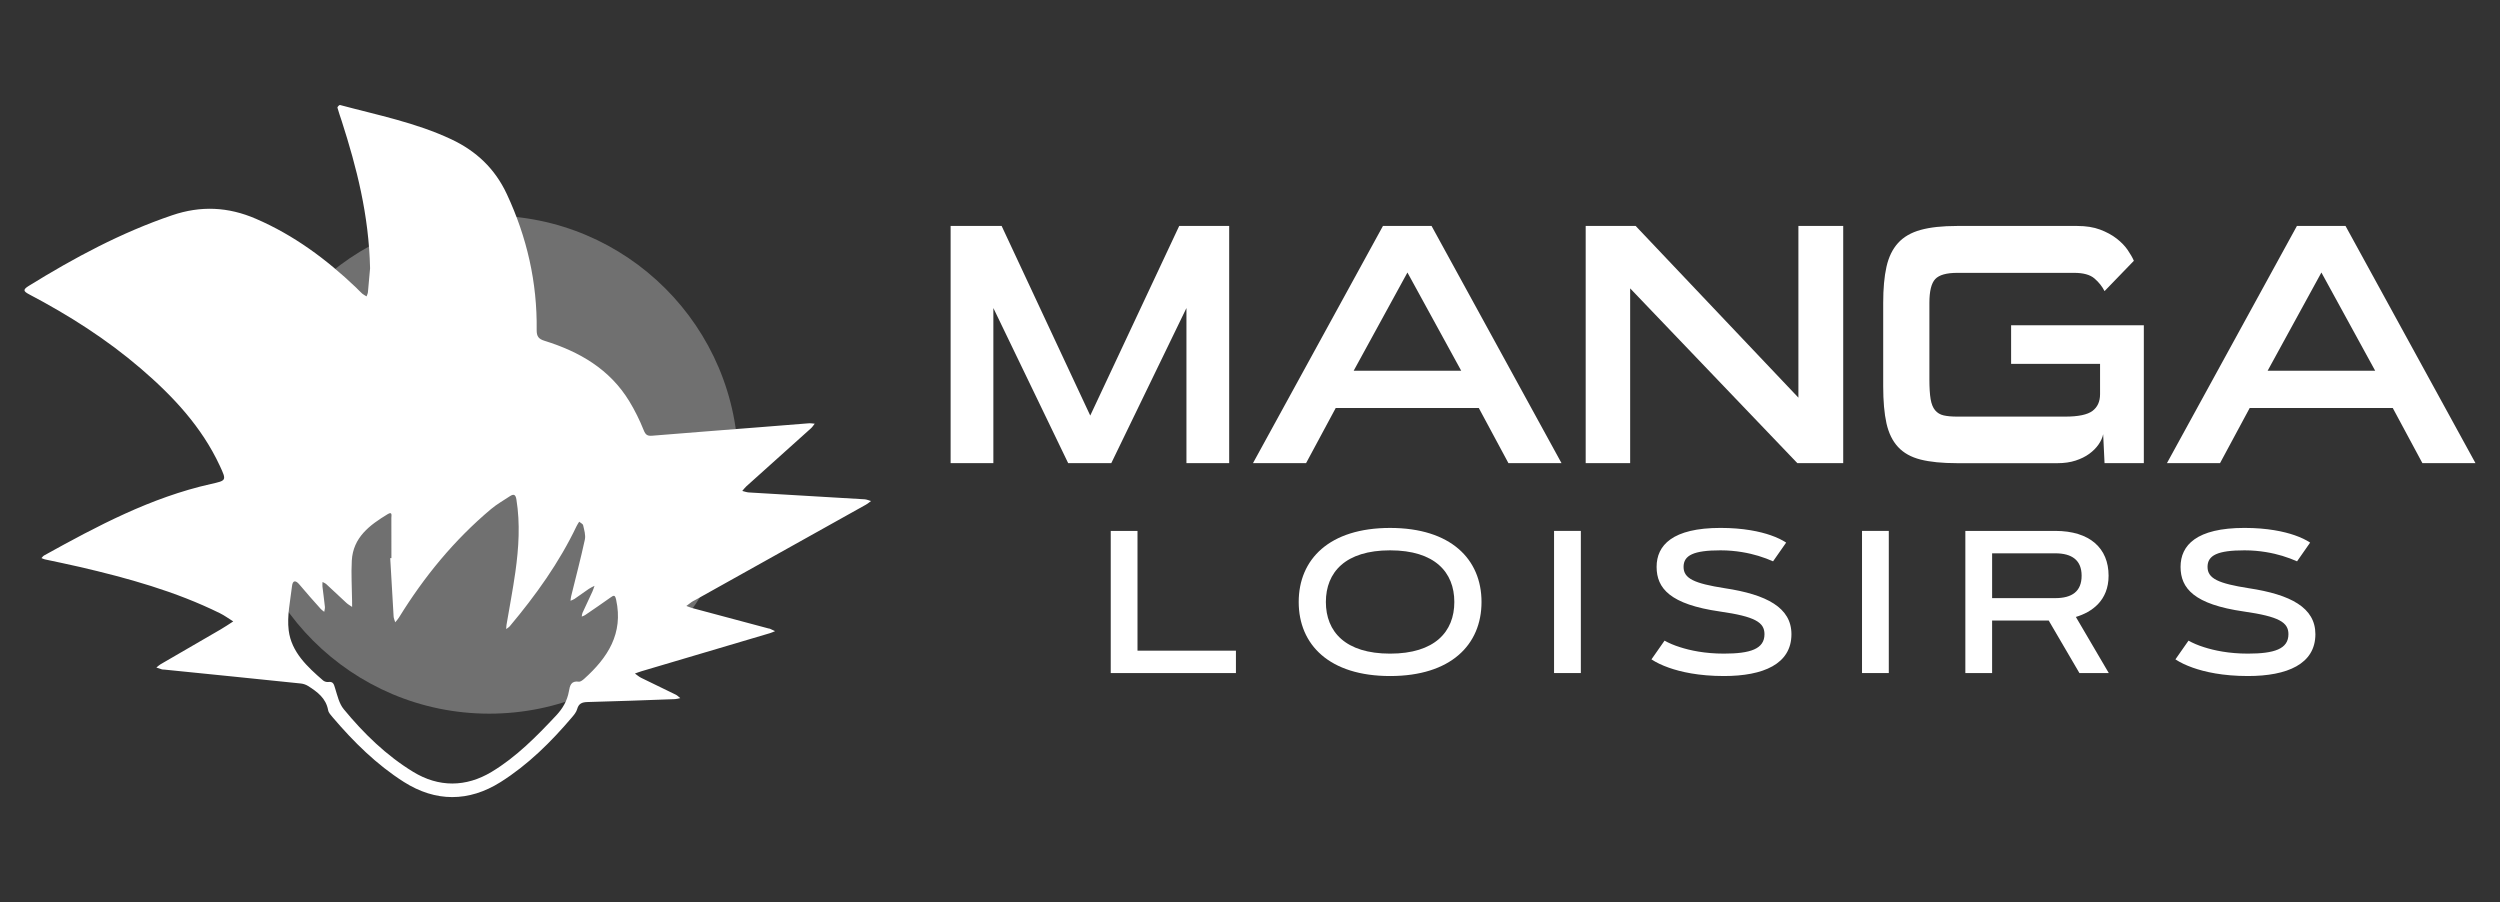
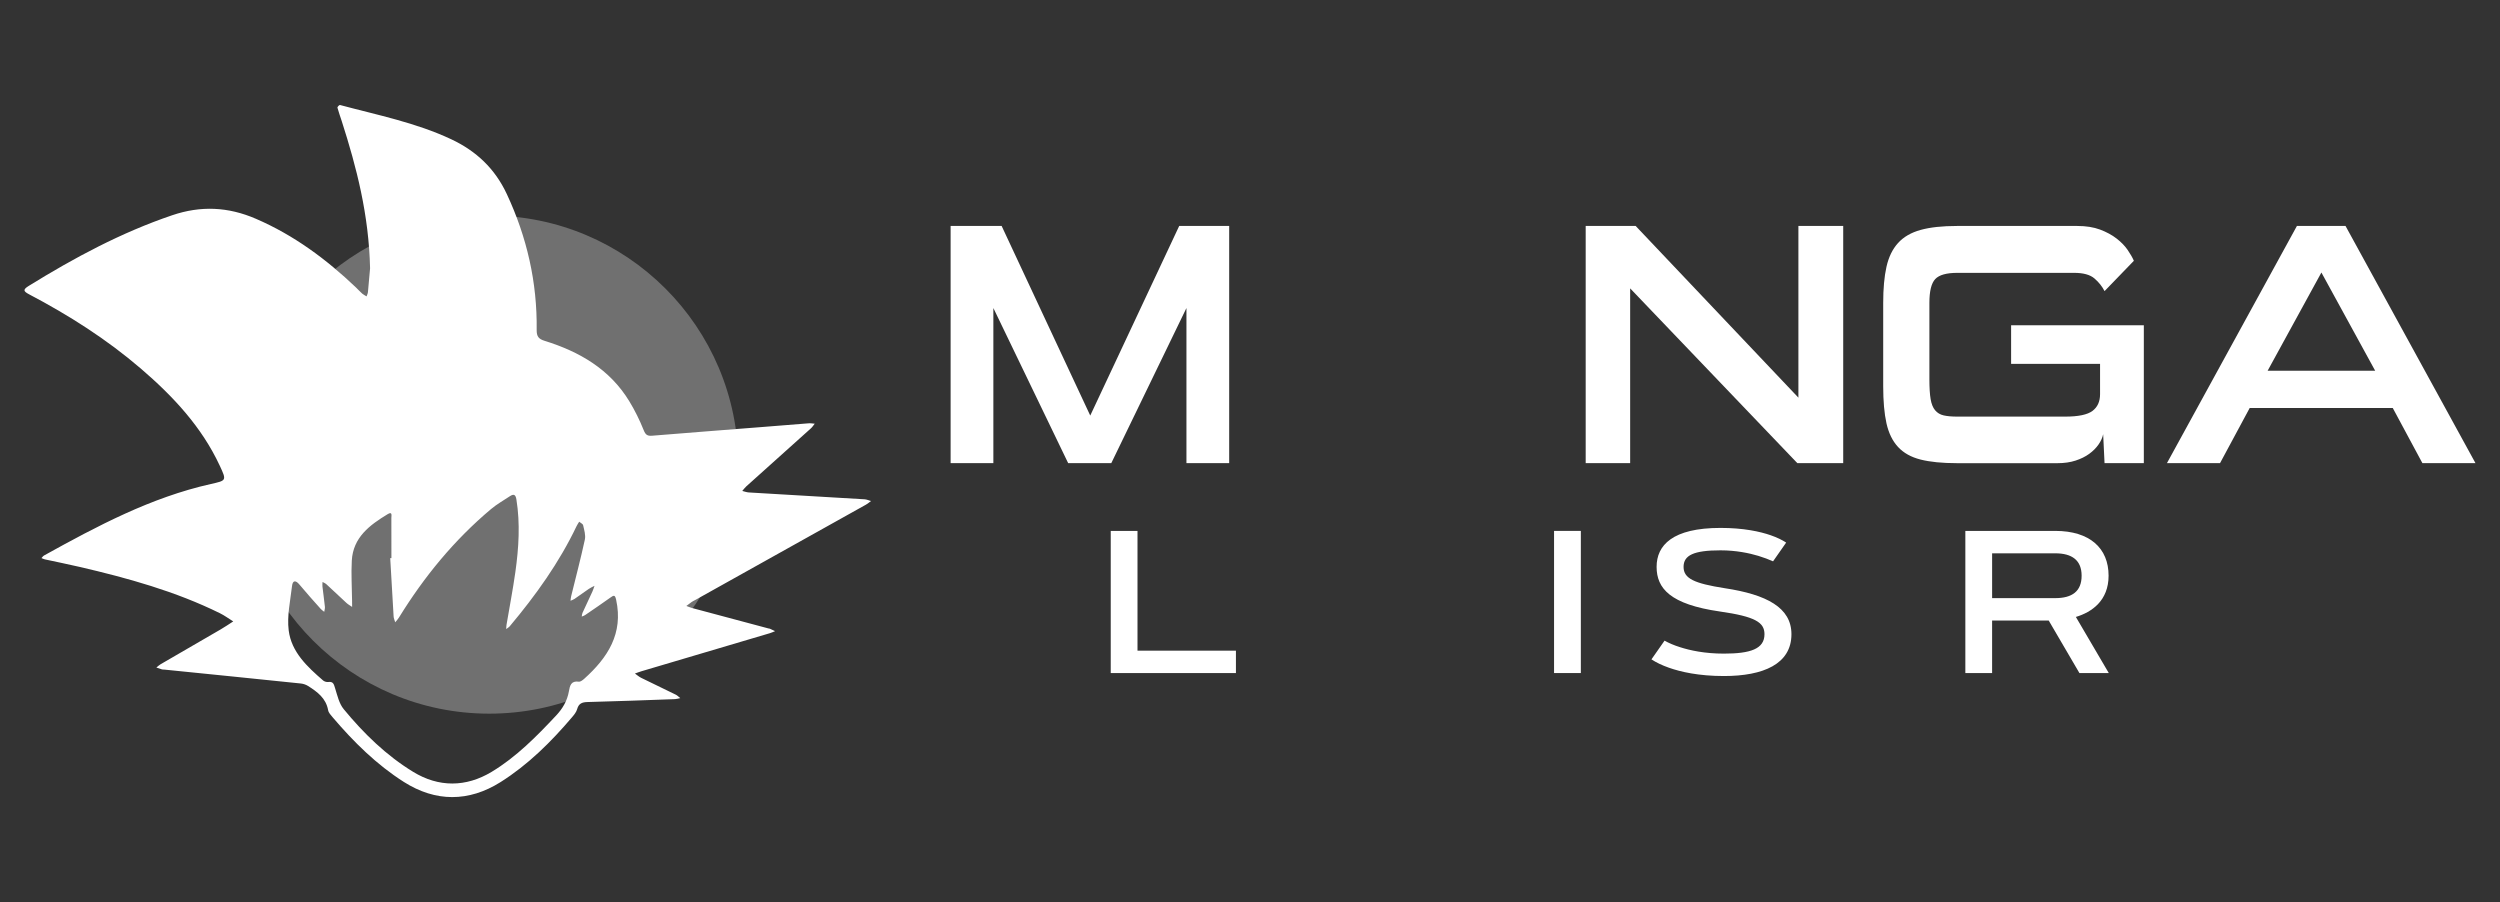
<svg xmlns="http://www.w3.org/2000/svg" version="1.1" id="Calque_1" x="0px" y="0px" width="239.267px" height="86.328px" viewBox="0 0 239.267 86.328" enable-background="new 0 0 239.267 86.328" xml:space="preserve">
  <rect x="0" y="0" width="239.267" height="86.328" fill="#333333" stroke="none" />
  <path fill="#A15641" d="M573.717,1359.851c-11.792,0-21.584-1.043-29.378-3.137c-7.8-2.091-14.025-5.563-18.683-10.411  c-4.661-4.849-7.985-11.361-9.982-19.538c-1.997-8.174-2.995-18.349-2.995-30.519v-69.026c0-12.166,0.998-22.341,2.995-30.519  c1.997-8.174,5.321-14.733,9.982-19.681c4.657-4.942,10.883-8.414,18.683-10.411c7.794-1.996,17.586-2.994,29.378-2.994h110.098  c7.225,0,13.548,0.998,18.968,2.994c5.42,1.997,10.027,4.47,13.833,7.416c3.803,2.95,6.846,6.088,9.127,9.413  c2.282,3.329,3.993,6.324,5.135,8.983l-24.529,25.102c-1.712-3.802-4.47-7.274-8.271-10.411c-3.807-3.138-9.412-4.706-16.828-4.706  H574.002c-8.557,0-14.547,1.81-17.969,5.419c-3.423,3.614-5.134,10.081-5.134,19.395v69.312c0,4.184,0.285,7.799,0.854,10.838  c0.571,3.044,1.663,5.61,3.28,7.7c1.614,2.096,3.945,3.665,6.988,4.707c3.039,1.048,7.032,1.568,11.979,1.568h108.672  c7.603,0,13.214-1.568,16.828-4.706c3.609-3.137,6.274-6.604,7.985-10.411l24.53,24.815c-1.141,2.665-2.852,5.66-5.134,8.984  c-2.282,3.329-5.326,6.467-9.127,9.412c-3.807,2.95-8.415,5.42-13.834,7.416c-5.419,1.997-11.743,2.995-18.967,2.995H573.717z" />
  <path fill="#A15641" d="M822.146,1359.851c-11.979,0-21.868-1.043-29.662-3.137c-7.8-2.091-14.075-5.607-18.825-10.555  c-4.755-4.941-8.084-11.501-9.983-19.681c-1.903-8.174-2.852-18.254-2.852-30.232v-69.026c0-11.979,0.948-22.056,2.852-30.233  c1.899-8.174,5.229-14.733,9.983-19.68c4.75-4.943,11.025-8.46,18.825-10.555c7.794-2.09,17.684-3.137,29.662-3.137h103.538  c11.597,0,21.343,1.047,29.235,3.137c7.889,2.095,14.213,5.611,18.967,10.555c4.752,4.946,8.131,11.506,10.126,19.68  c1.997,8.178,2.995,18.255,2.995,30.233v69.026c0,11.979-0.998,22.059-2.995,30.232c-1.995,8.18-5.374,14.739-10.126,19.681  c-4.754,4.947-11.078,8.464-18.967,10.555c-7.893,2.094-17.639,3.137-29.235,3.137H822.146z M948.502,1227.505  c0-9.696-1.711-16.302-5.134-19.822c-3.423-3.517-9.412-5.276-17.969-5.276H822.146c-8.556,0-14.546,1.76-17.969,5.276  c-3.422,3.521-5.134,10.126-5.134,19.822v69.026c0,4.946,0.379,8.983,1.141,12.121c0.758,3.138,2.042,5.66,3.852,7.559  c1.805,1.903,4.18,3.236,7.13,3.994c2.945,0.761,6.604,1.14,10.98,1.14h103.253c8.743,0,14.783-1.711,18.112-5.134  c3.324-3.422,4.99-9.983,4.99-19.68V1227.505z" />
  <path fill="#A15641" d="M1059.455,1281.699v78.151h-38.506v-196.235h184.256v38.791h-145.75v45.064h142.612v34.229H1059.455z" />
  <path fill="#A15641" d="M1232.872,1359.851v-196.235h188.534v38.791h-150.028v43.354h145.75v31.66h-145.75v43.925h150.028v38.506  H1232.872z" />
  <path fill="#A15641" d="M1451.64,1359.851v-196.235h188.535v38.791h-150.029v43.354h145.75v31.66h-145.75v43.925h150.029v38.506  H1451.64z" />
  <g>
    <g>
      <g>
        <path fill="#FFFFFF" d="M113.551,44.328V29.48l-7.194,14.848h-4.125l-7.16-14.848v14.848h-4.091V21.626h4.883l8.48,18.147     l8.513-18.147h4.784v22.702H113.551z" />
-         <path fill="#FFFFFF" d="M144.368,44.328l-2.837-5.28h-13.693l-2.839,5.28h-5.081l12.44-22.702h4.653l12.438,22.702H144.368z      M134.701,26.081l-5.147,9.404h10.295L134.701,26.081z" />
        <path fill="#FFFFFF" d="M172.02,44.328l-16.003-16.729v16.729h-4.256V21.626h4.783l15.575,16.432V21.626h4.289v22.702H172.02z" />
        <path fill="#FFFFFF" d="M201.419,44.328l-0.132-2.772c-0.065,0.331-0.216,0.66-0.446,0.991c-0.23,0.33-0.527,0.627-0.89,0.89     c-0.363,0.264-0.798,0.479-1.305,0.644c-0.506,0.165-1.079,0.248-1.715,0.248h-9.635c-1.408,0-2.569-0.115-3.482-0.346     c-0.912-0.231-1.632-0.633-2.159-1.206c-0.529-0.572-0.897-1.325-1.107-2.261c-0.208-0.934-0.313-2.116-0.313-3.547v-7.985     c0-1.364,0.104-2.513,0.313-3.448c0.21-0.935,0.578-1.693,1.107-2.277c0.527-0.582,1.247-1,2.159-1.253     c0.913-0.253,2.074-0.379,3.482-0.379h11.515c0.837,0,1.563,0.116,2.179,0.346c0.614,0.231,1.145,0.517,1.584,0.859     c0.439,0.34,0.792,0.704,1.056,1.088c0.263,0.386,0.463,0.732,0.595,1.04l-2.806,2.903c-0.221-0.439-0.539-0.842-0.957-1.204     c-0.418-0.364-1.068-0.544-1.946-0.544h-11.187c-1.034,0-1.738,0.197-2.111,0.593c-0.375,0.396-0.562,1.155-0.562,2.277v7.325     c0,0.792,0.039,1.419,0.116,1.88c0.077,0.462,0.22,0.82,0.428,1.072c0.21,0.254,0.484,0.419,0.826,0.496     c0.34,0.077,0.775,0.115,1.303,0.115h10.327c1.255,0,2.124-0.182,2.607-0.544c0.484-0.363,0.727-0.896,0.727-1.601v-2.904h-8.513     v-3.695h12.702v13.199H201.419z" />
-         <path fill="#FFFFFF" d="M231.841,44.328l-2.838-5.28h-13.692l-2.84,5.28h-5.081l12.44-22.702h4.653l12.438,22.702H231.841z      M222.174,26.081l-5.148,9.404h10.296L222.174,26.081z" />
+         <path fill="#FFFFFF" d="M231.841,44.328l-2.838-5.28h-13.692l-2.84,5.28h-5.081l12.44-22.702h4.653l12.438,22.702H231.841z      M222.174,26.081l-5.148,9.404h10.296L222.174,26.081" />
      </g>
      <g>
        <path fill="#FFFFFF" d="M108.866,62.271h9.421v2.145h-11.982V50.811h2.562V62.271z" />
-         <path fill="#FFFFFF" d="M124.295,57.614c0-4.099,2.941-7.087,8.747-7.087c5.807,0,8.749,2.988,8.749,7.087     c0,4.1-2.942,7.087-8.749,7.087C127.236,64.701,124.295,61.713,124.295,57.614z M139.189,57.614c0-2.847-1.868-4.943-6.147-4.943     s-6.147,2.097-6.147,4.943c0,2.846,1.868,4.943,6.147,4.943S139.189,60.459,139.189,57.614z" />
        <path fill="#FFFFFF" d="M148.734,50.811h2.563v13.605h-2.563V50.811z" />
        <path fill="#FFFFFF" d="M169.694,53.723c-0.417-0.189-0.881-0.359-1.403-0.521c-0.883-0.265-2.135-0.531-3.624-0.531     c-2.579,0-3.538,0.476-3.538,1.584c0,1.12,1.033,1.584,3.938,2.04c4.022,0.608,6.386,1.861,6.386,4.403     c0,2.856-2.695,4.003-6.463,4.003c-2.408,0-4.146-0.398-5.274-0.799c-0.665-0.235-1.214-0.501-1.661-0.796l1.253-1.792     c0.418,0.236,0.911,0.446,1.481,0.625c0.976,0.314,2.37,0.617,4.201,0.617c2.534,0,3.882-0.446,3.882-1.859     c0-1.13-0.882-1.688-4.27-2.173c-4.754-0.683-6.054-2.211-6.054-4.271c0-2.068,1.519-3.728,6.119-3.728     c2.211,0,3.786,0.351,4.801,0.702c0.599,0.209,1.091,0.446,1.479,0.703L169.694,53.723z" />
-         <path fill="#FFFFFF" d="M178.208,50.811h2.562v13.605h-2.562V50.811z" />
        <path fill="#FFFFFF" d="M188.097,64.416V50.811h8.605c3.311,0,5.104,1.66,5.104,4.287c0,2.392-1.611,3.493-3.131,3.948l3.15,5.37     h-2.811l-2.94-5.029h-5.416v5.029H188.097z M190.659,52.956v4.289h6.043c1.595,0,2.523-0.637,2.523-2.146     c0-1.487-0.929-2.143-2.523-2.143H190.659z" />
-         <path fill="#FFFFFF" d="M219.844,53.723c-0.418-0.189-0.882-0.359-1.404-0.521c-0.883-0.265-2.134-0.531-3.625-0.531     c-2.58,0-3.539,0.476-3.539,1.584c0,1.12,1.035,1.584,3.938,2.04c4.022,0.608,6.384,1.861,6.384,4.403     c0,2.856-2.694,4.003-6.46,4.003c-2.41,0-4.146-0.398-5.274-0.799c-0.665-0.235-1.216-0.501-1.662-0.796l1.252-1.792     c0.419,0.236,0.911,0.446,1.48,0.625c0.979,0.314,2.372,0.617,4.204,0.617c2.533,0,3.88-0.446,3.88-1.859     c0-1.13-0.882-1.688-4.27-2.173c-4.753-0.683-6.054-2.211-6.054-4.271c0-2.068,1.519-3.728,6.12-3.728     c2.211,0,3.786,0.351,4.802,0.702c0.598,0.209,1.091,0.446,1.479,0.703L219.844,53.723z" />
      </g>
    </g>
    <g>
      <circle opacity="0.3" fill="#FFFFFF" cx="46.825" cy="44.465" r="23.837" />
      <path fill="#FFFFFF" d="M35.419,25.677c-0.118-5.142-1.287-9.64-2.712-14.085c-0.138-0.432-0.298-0.856-0.414-1.293    c-0.017-0.062,0.185-0.267,0.243-0.251c3.592,0.965,7.259,1.686,10.656,3.283c2.385,1.122,4.172,2.802,5.31,5.236    c1.932,4.133,2.918,8.455,2.861,13.008c-0.008,0.626,0.186,0.867,0.758,1.045c3.335,1.036,6.238,2.71,8.11,5.788    c0.533,0.876,0.992,1.808,1.373,2.76c0.177,0.447,0.358,0.57,0.8,0.534c3.489-0.286,6.98-0.553,10.471-0.828    c1.506-0.12,3.012-0.246,4.519-0.36c0.191-0.015,0.386,0.023,0.58,0.037c-0.119,0.147-0.219,0.315-0.358,0.44    c-2.06,1.854-4.127,3.702-6.187,5.555c-0.145,0.131-0.261,0.293-0.39,0.441c0.208,0.049,0.414,0.13,0.623,0.143    c3.696,0.222,7.394,0.432,11.09,0.656c0.205,0.012,0.406,0.109,0.609,0.166c-0.159,0.115-0.308,0.25-0.479,0.345    c-5.448,3.046-10.898,6.086-16.349,9.13c-0.111,0.061-0.227,0.111-0.33,0.182c-0.176,0.123-0.342,0.258-0.514,0.385    c0.188,0.068,0.372,0.15,0.563,0.202c2.429,0.651,4.859,1.3,7.291,1.949c0.048,0.013,0.102,0.011,0.147,0.031    c0.165,0.073,0.328,0.15,0.491,0.228c-0.161,0.066-0.319,0.144-0.485,0.193c-4.099,1.216-8.199,2.428-12.298,3.644    c-0.214,0.063-0.421,0.147-0.631,0.221c0.196,0.137,0.378,0.303,0.589,0.407c1.106,0.547,2.22,1.074,3.326,1.618    c0.157,0.078,0.283,0.219,0.424,0.328c-0.167,0.034-0.333,0.089-0.501,0.096c-2.795,0.101-5.589,0.207-8.385,0.279    c-0.52,0.015-0.834,0.142-0.983,0.679c-0.077,0.278-0.283,0.532-0.476,0.76c-2.015,2.374-4.221,4.563-6.86,6.226    c-3.041,1.912-6.21,1.912-9.249-0.018c-2.61-1.659-4.802-3.824-6.804-6.176c-0.177-0.209-0.4-0.441-0.444-0.692    c-0.204-1.146-1.031-1.752-1.916-2.314c-0.2-0.125-0.45-0.214-0.686-0.238c-4.357-0.454-8.717-0.891-13.077-1.332    c-0.075-0.009-0.154,0.005-0.225-0.019c-0.18-0.052-0.356-0.118-0.534-0.177c0.134-0.107,0.257-0.232,0.404-0.316    c1.915-1.113,3.834-2.219,5.748-3.334c0.41-0.239,0.803-0.507,1.204-0.765c-0.423-0.262-0.827-0.564-1.271-0.783    c-4.272-2.105-8.826-3.364-13.441-4.437c-1.102-0.257-2.213-0.478-3.319-0.719c-0.111-0.025-0.215-0.079-0.324-0.123    c0.083-0.084,0.151-0.193,0.25-0.249c5.091-2.818,10.221-5.552,15.965-6.841c1.494-0.335,1.515-0.323,0.857-1.738    c-1.736-3.738-4.482-6.667-7.563-9.311c-3.265-2.802-6.873-5.097-10.672-7.095c-0.573-0.302-0.639-0.454-0.044-0.821    c4.356-2.692,8.843-5.1,13.715-6.755c2.741-0.932,5.354-0.811,8.004,0.331c3.642,1.569,6.755,3.874,9.599,6.589    c0.2,0.192,0.385,0.4,0.592,0.582c0.121,0.106,0.275,0.176,0.414,0.263c0.044-0.136,0.118-0.27,0.131-0.409    C35.303,27.052,35.377,26.149,35.419,25.677z M37.347,53.417c0.039,0,0.076-0.002,0.114-0.002c0-1.285,0.005-2.57-0.005-3.854    c-0.001-0.199,0.121-0.641-0.349-0.355c-1.714,1.042-3.315,2.213-3.438,4.455c-0.07,1.277,0.014,2.561,0.027,3.842    c0.002,0.193,0.002,0.39,0.004,0.583c-0.178-0.124-0.372-0.226-0.529-0.369c-0.65-0.596-1.287-1.206-1.936-1.803    c-0.102-0.093-0.243-0.146-0.366-0.216c-0.004,0.146-0.026,0.291-0.009,0.433c0.075,0.65,0.167,1.3,0.236,1.948    c0.016,0.157-0.042,0.319-0.065,0.476c-0.112-0.091-0.238-0.169-0.333-0.275c-0.685-0.771-1.379-1.536-2.038-2.331    c-0.365-0.441-0.649-0.414-0.711,0.135c-0.164,1.413-0.491,2.863-0.319,4.247c0.256,2.073,1.775,3.482,3.293,4.795    c0.12,0.103,0.335,0.168,0.491,0.146c0.496-0.068,0.542,0.232,0.659,0.604c0.216,0.688,0.384,1.461,0.821,1.993    c1.912,2.324,4.07,4.428,6.644,6c2.447,1.498,5.051,1.484,7.509,0.007c2.367-1.425,4.302-3.394,6.183-5.4    c0.621-0.663,1.055-1.402,1.215-2.3c0.094-0.53,0.19-1.044,0.95-0.935c0.159,0.021,0.375-0.148,0.52-0.278    c2.25-2.019,3.758-4.333,3.054-7.558c-0.108-0.494-0.223-0.446-0.551-0.212c-0.798,0.571-1.61,1.122-2.42,1.675    c-0.095,0.066-0.213,0.096-0.321,0.142c0.022-0.116,0.021-0.239,0.068-0.344c0.313-0.686,0.639-1.366,0.953-2.053    c0.081-0.176,0.134-0.364,0.201-0.547c-0.186,0.098-0.381,0.18-0.552,0.299c-0.459,0.312-0.902,0.642-1.36,0.953    c-0.115,0.08-0.257,0.121-0.386,0.178c0.02-0.144,0.027-0.289,0.062-0.431c0.442-1.806,0.918-3.604,1.311-5.42    c0.094-0.428-0.064-0.921-0.164-1.373c-0.03-0.134-0.247-0.228-0.378-0.339c-0.083,0.138-0.178,0.27-0.248,0.416    c-1.668,3.502-3.909,6.624-6.393,9.583c-0.093,0.109-0.229,0.185-0.346,0.275c0.01-0.14,0.01-0.28,0.033-0.417    c0.284-1.687,0.61-3.368,0.848-5.06c0.322-2.301,0.469-4.608,0.098-6.923c-0.076-0.472-0.248-0.565-0.627-0.315    c-0.607,0.403-1.25,0.766-1.806,1.233c-3.521,2.958-6.4,6.47-8.808,10.378c-0.101,0.163-0.237,0.305-0.358,0.454    c-0.053-0.187-0.143-0.37-0.154-0.56C37.556,57.136,37.453,55.277,37.347,53.417z" />
    </g>
  </g>
</svg>